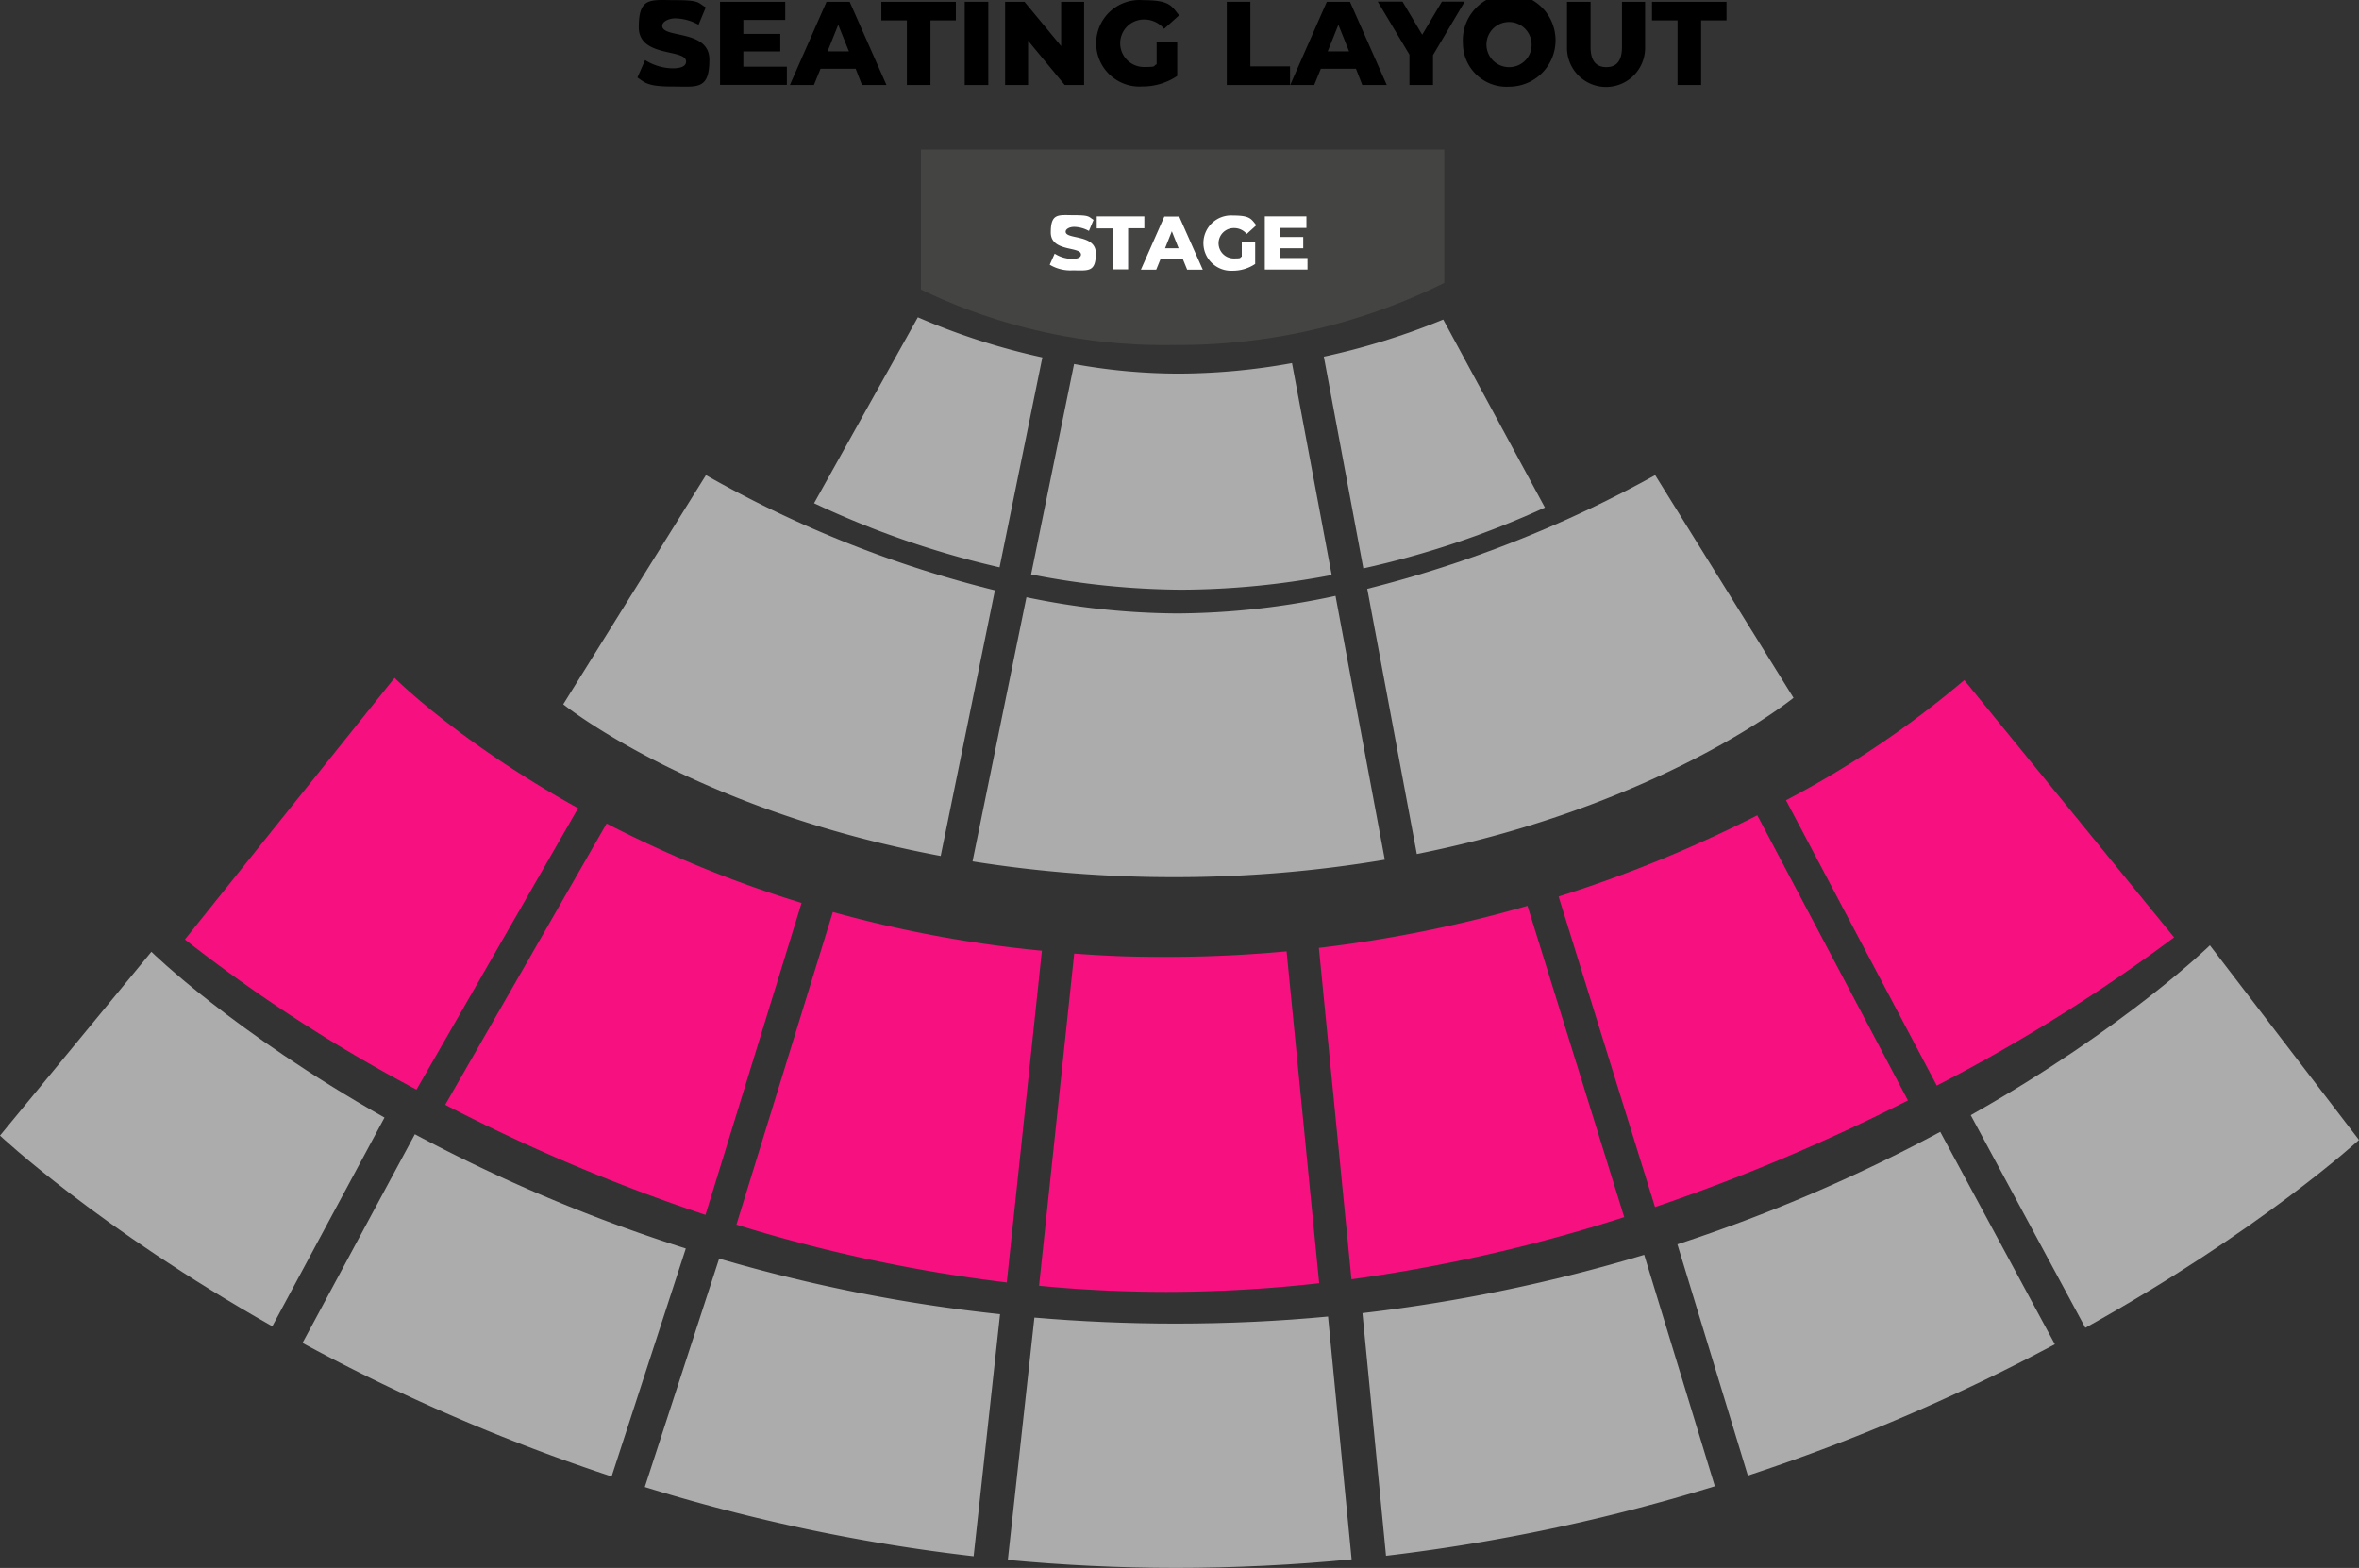
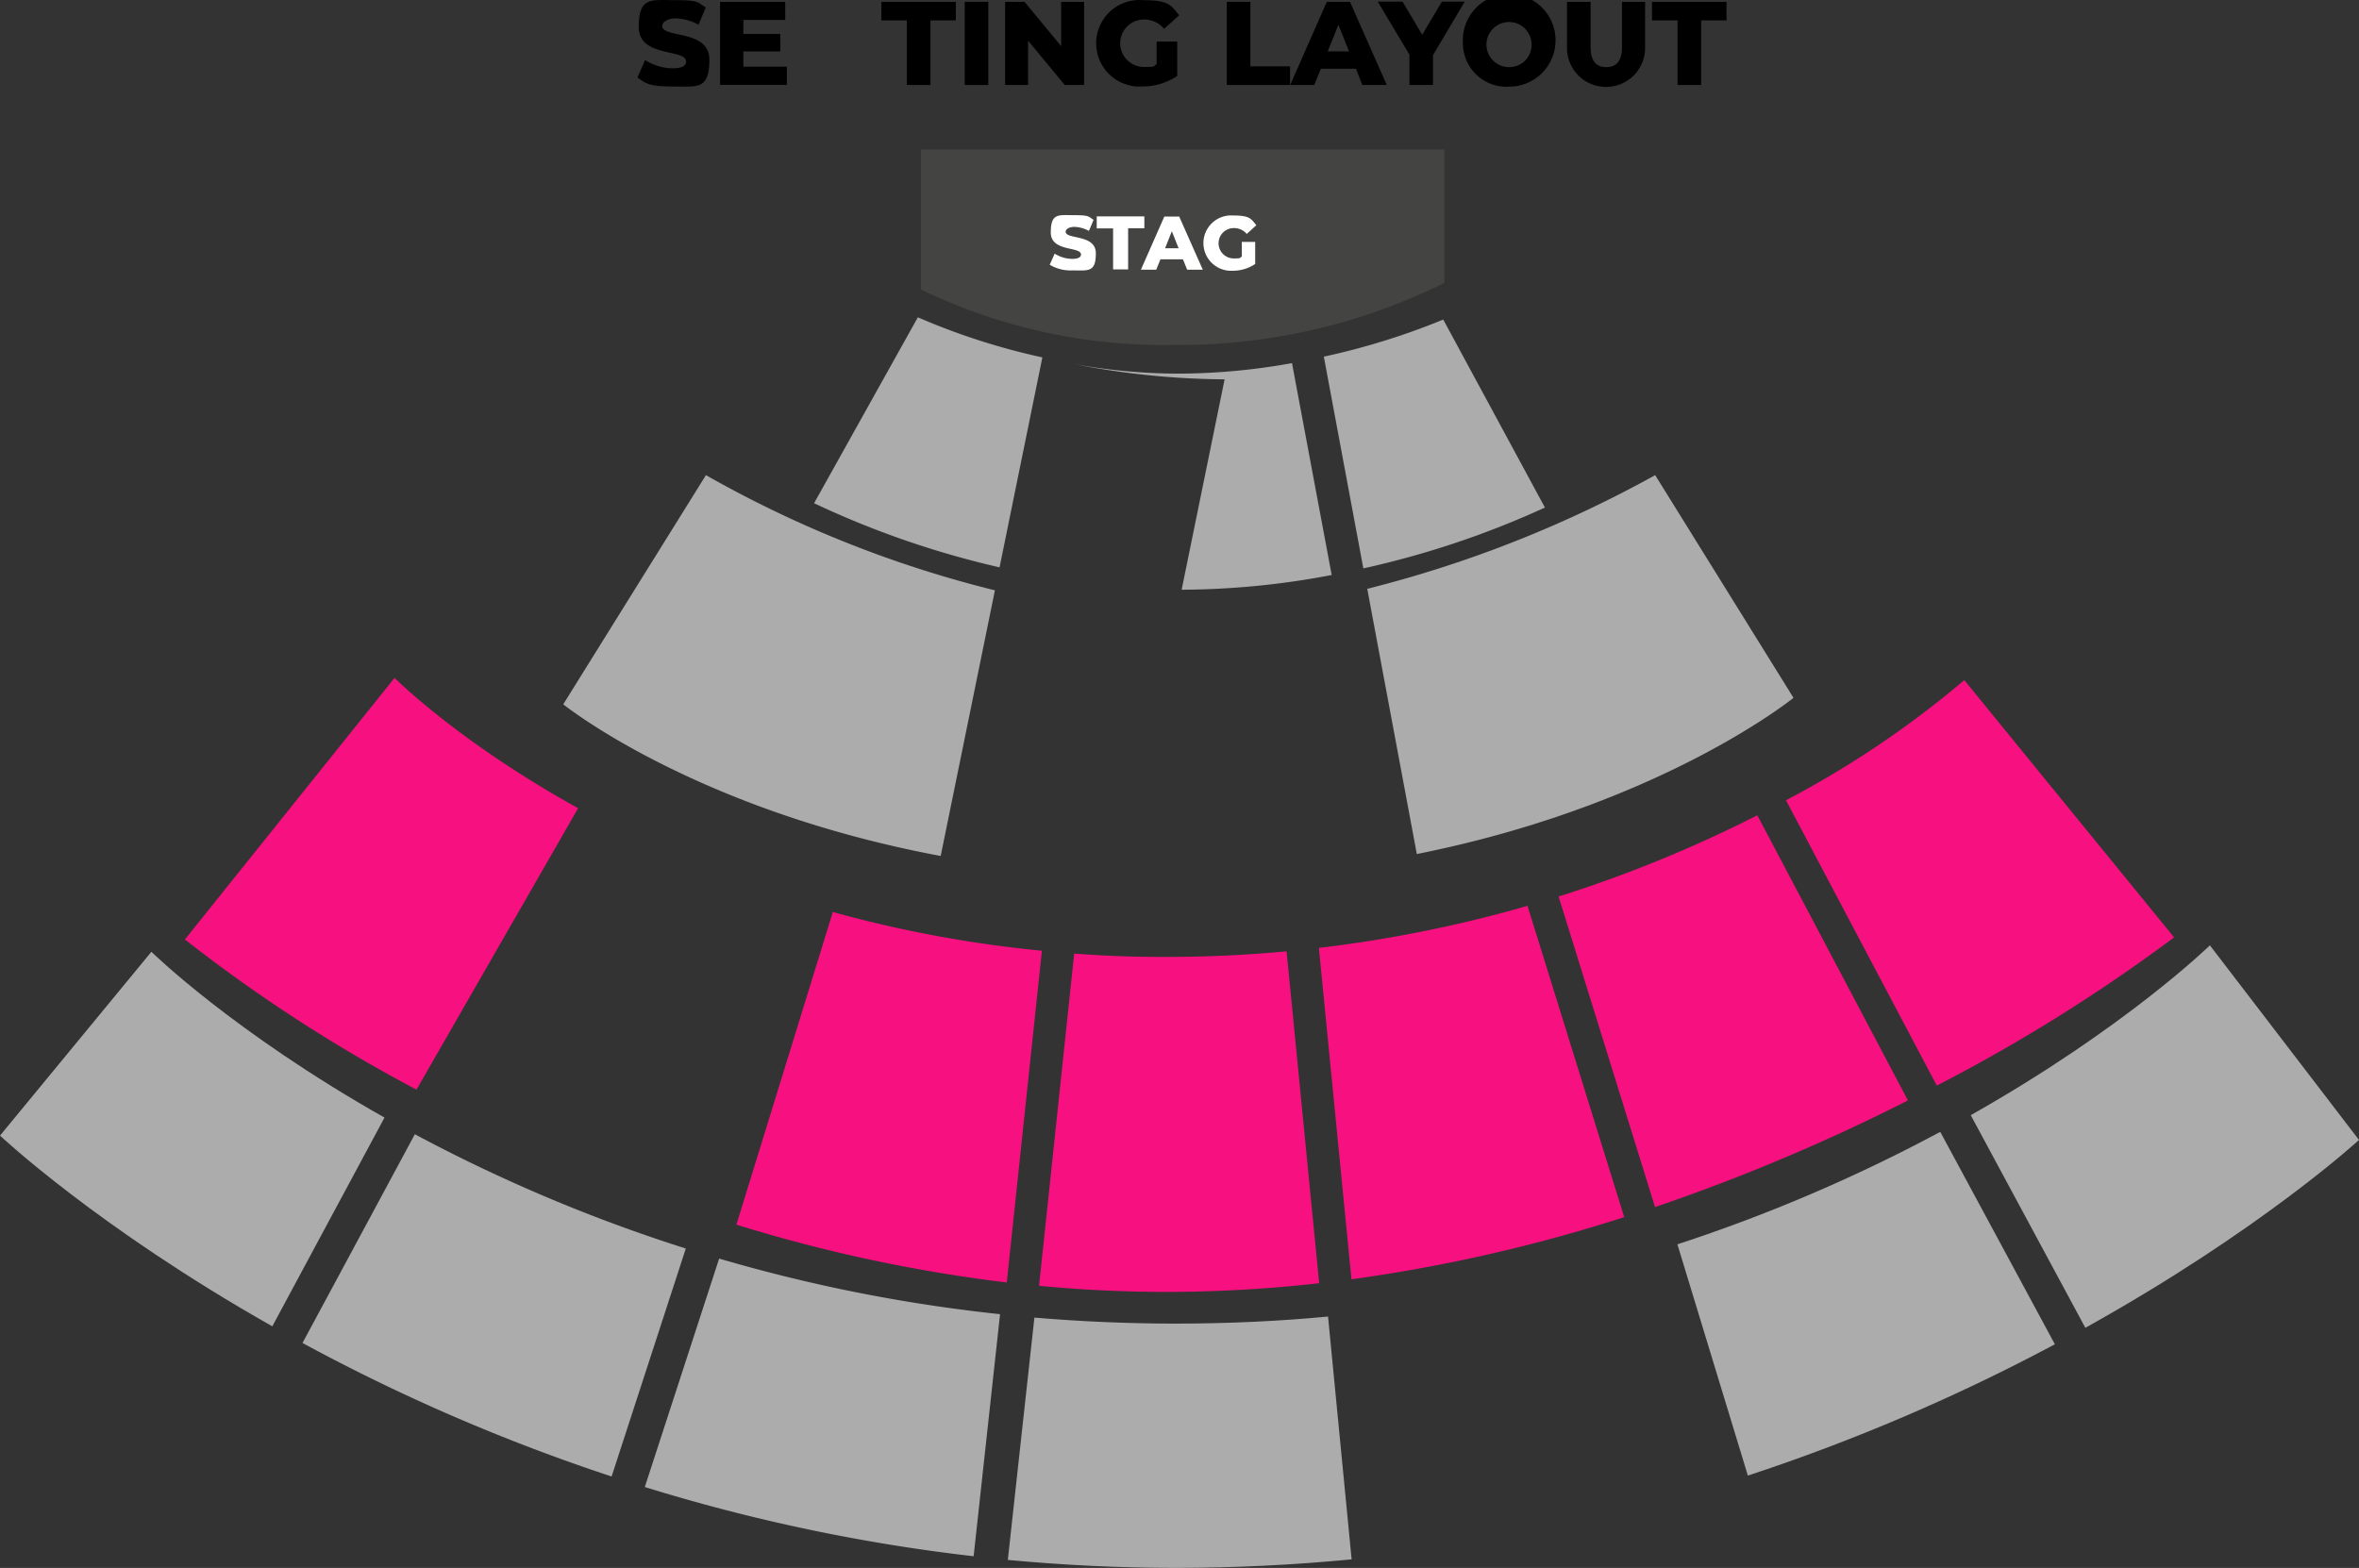
<svg xmlns="http://www.w3.org/2000/svg" width="220.959" height="146.888" viewBox="0 0 220.959 146.888">
  <rect x="0" y="0" width="220.959" height="146.888" fill="#333333" stroke="none" />
  <g id="gold-seat_copy" data-name="gold-seat copy" transform="translate(-16.2 -47.904)">
    <path id="Path_8124" data-name="Path 8124" d="M719.93,713.307a128.831,128.831,0,0,0,14.308-.816L731.185,681.4c-3.63.338-7.372.521-11.255.521s-5.852-.113-8.638-.31L708,712.73q5.845.57,11.93.577Z" transform="translate(-594.475 -544.373)" fill="#f7107f" />
    <path id="Path_8125" data-name="Path 8125" d="M176.131,511.511C164.876,505.279,158.94,499.3,158.94,499.3L139.3,523.807a144.859,144.859,0,0,0,21.693,14.068Z" transform="translate(-105.782 -387.892)" fill="#f7107f" />
-     <path id="Path_8126" data-name="Path 8126" d="M336.981,632.962l9-29.22a110.134,110.134,0,0,1-18.261-7.442L312.6,622.65a168.788,168.788,0,0,0,24.381,10.312Z" transform="translate(-254.701 -471.246)" fill="#f7107f" />
    <path id="Path_8127" data-name="Path 8127" d="M531.823,689.907l3.292-31.077a114.44,114.44,0,0,1-19.583-3.63L506.5,684.49A143.318,143.318,0,0,0,531.823,689.907Z" transform="translate(-421.323 -521.859)" fill="#f7107f" />
    <path id="Path_8128" data-name="Path 8128" d="M922.9,680.264l-9.06-29.164a121.748,121.748,0,0,1-19.541,3.939l3.053,31.049A150.215,150.215,0,0,0,922.9,680.264Z" transform="translate(-754.565 -518.336)" fill="#f7107f" />
    <path id="Path_8129" data-name="Path 8129" d="M1241.653,524.9,1222,500.8a91.58,91.58,0,0,1-16.7,11.255l14.125,26.73a158.664,158.664,0,0,0,22.228-13.885Z" transform="translate(-1021.813 -389.181)" fill="#f7107f" />
    <path id="Path_8130" data-name="Path 8130" d="M1086.623,617.516,1072.512,590.8a121.85,121.85,0,0,1-18.612,7.611l9.032,29.093a182.565,182.565,0,0,0,23.691-9.989h0Z" transform="translate(-891.712 -466.519)" fill="#f7107f" />
-     <path id="Path_8131" data-name="Path 8131" d="M682.875,446.346a70.63,70.63,0,0,1-14.125-1.519L663.7,469.573a119.931,119.931,0,0,0,18.978,1.477,118.337,118.337,0,0,0,19.639-1.632L697.7,444.7a71.576,71.576,0,0,1-14.828,1.646h0Z" transform="translate(-556.407 -340.973)" fill="#acacad" />
    <path id="Path_8132" data-name="Path 8132" d="M966.426,385.163,953.469,364.3A111.857,111.857,0,0,1,926.5,374.95l4.643,24.845C954.032,395.236,966.426,385.163,966.426,385.163Z" transform="translate(-782.235 -271.884)" fill="#acacad" />
    <path id="Path_8133" data-name="Path 8133" d="M431.633,375.09a106.408,106.408,0,0,1-27.068-10.79L391.2,385.768s12.24,9.89,35.354,14.209l5.079-24.887Z" transform="translate(-322.243 -271.884)" fill="#acacad" />
    <path id="Path_8134" data-name="Path 8134" d="M567.921,259.2,558.2,276.617a85.1,85.1,0,0,0,17.374,6.007l4.01-19.668A62.88,62.88,0,0,1,567.921,259.2Z" transform="translate(-465.749 -181.57)" fill="#acacad" />
-     <path id="Path_8135" data-name="Path 8135" d="M716.8,310.929a75.925,75.925,0,0,0,14.054-1.379L727.137,289.7a60.428,60.428,0,0,1-10.551.985,54.917,54.917,0,0,1-9.862-.9l-4.024,19.71a74.51,74.51,0,0,0,14.1,1.435Z" transform="translate(-589.92 -207.779)" fill="#acacad" />
+     <path id="Path_8135" data-name="Path 8135" d="M716.8,310.929a75.925,75.925,0,0,0,14.054-1.379L727.137,289.7a60.428,60.428,0,0,1-10.551.985,54.917,54.917,0,0,1-9.862-.9a74.51,74.51,0,0,0,14.1,1.435Z" transform="translate(-589.92 -207.779)" fill="#acacad" />
    <path id="Path_8136" data-name="Path 8136" d="M918.309,278.314,908.784,260.7a66.468,66.468,0,0,1-11.184,3.475l3.7,19.836a84.5,84.5,0,0,0,17.009-5.7Z" transform="translate(-757.401 -182.859)" fill="#acacad" />
    <g id="Group_3131" data-name="Group 3131" transform="translate(16.2 136.464)">
      <path id="Path_8137" data-name="Path 8137" d="M228.123,803.2,217.6,822.755a176.787,176.787,0,0,0,28.953,12.507l6.95-21.356A149.531,149.531,0,0,1,228.123,803.2Z" transform="translate(-189.266 -785.502)" fill="#acacad" />
      <path id="Path_8138" data-name="Path 8138" d="M1133,812.137l6.6,21.665a181.305,181.305,0,0,0,28.756-12.3L1157.62,801.6A151.4,151.4,0,0,1,1133,812.137Z" transform="translate(-975.884 -784.127)" fill="#acacad" />
      <path id="Path_8139" data-name="Path 8139" d="M30.381,681.7,16.2,698.92s9.116,8.6,25.506,17.867l10.509-19.555C38.006,689.2,30.381,681.7,30.381,681.7h0Z" transform="translate(-16.2 -681.095)" fill="#acacad" />
      <path id="Path_8140" data-name="Path 8140" d="M702.971,925.261c-4.572,0-9-.2-13.281-.563L687.2,947.4c5.093.478,10.354.746,15.771.746s11.128-.281,16.432-.8L717.194,924.6q-6.858.654-14.223.661Z" transform="translate(-592.801 -889.823)" fill="#acacad" />
-       <path id="Path_8141" data-name="Path 8141" d="M923.3,888.959l2.209,22.735a173.491,173.491,0,0,0,30.8-6.514L949.692,883.5a152.426,152.426,0,0,1-26.392,5.459Z" transform="translate(-795.685 -854.505)" fill="#acacad" />
      <path id="Path_8142" data-name="Path 8142" d="M1364.667,695.633,1350.7,677.4s-7.864,7.7-22.4,15.911l10.734,19.921C1355.48,704.088,1364.667,695.633,1364.667,695.633Z" transform="translate(-1143.708 -677.4)" fill="#acacad" />
      <path id="Path_8143" data-name="Path 8143" d="M452.464,886,445.5,907.4a169.365,169.365,0,0,0,30.8,6.486l2.476-22.678A149.135,149.135,0,0,1,452.464,886Z" transform="translate(-385.104 -856.653)" fill="#acacad" />
    </g>
    <path id="Path_8144" data-name="Path 8144" d="M629.4,147.514v13.1a52.339,52.339,0,0,0,23.733,5.191,55.94,55.94,0,0,0,25.281-5.81V147.5H629.4Z" transform="translate(-526.933 -85.585)" fill="#444443" />
    <g id="Group_3132" data-name="Group 3132" transform="translate(114.524 68.053)">
      <path id="Path_8145" data-name="Path 8145" d="M715.1,195.781l.464-1.041a3.1,3.1,0,0,0,1.646.492c.577,0,.816-.169.816-.408,0-.788-2.828-.211-2.828-2.068s.732-1.618,2.209-1.618,1.322.155,1.8.436l-.436,1.041a2.962,2.962,0,0,0-1.379-.38c-.436,0-.8.2-.8.45,0,.76,2.828.2,2.828,2.026s-.732,1.6-2.209,1.6A3.75,3.75,0,0,1,715.1,195.781Z" transform="translate(-715.1 -191.129)" fill="#fff" />
      <path id="Path_8146" data-name="Path 8146" d="M747.933,193.125H746.4V192h4.46v1.111H749.34v3.855h-1.407v-3.841h0Z" transform="translate(-741.997 -191.877)" fill="#fff" />
      <path id="Path_8147" data-name="Path 8147" d="M779.739,196.109h-2.11l-.394.971H775.8l2.195-4.98h1.393l2.209,4.98h-1.463Zm-.408-1.041-.633-1.59-.633,1.59Z" transform="translate(-767.26 -191.963)" fill="#fff" />
      <path id="Path_8148" data-name="Path 8148" d="M821.1,193.876h1.238v2.068a3.753,3.753,0,0,1-2.1.633,2.594,2.594,0,1,1,.028-5.177c1.618,0,1.688.324,2.181.914l-.9.816a1.531,1.531,0,0,0-1.21-.549,1.421,1.421,0,0,0-.014,2.842c.844,0,.506-.056.76-.169v-1.379h0Z" transform="translate(-803.094 -191.362)" fill="#fff" />
-       <path id="Path_8149" data-name="Path 8149" d="M862.3,195.9v1.083h-4V192h3.9v1.083h-2.5v.844H861.9v1.055h-2.209v.914Z" transform="translate(-838.154 -191.877)" fill="#fff" />
    </g>
    <g id="Group_3133" data-name="Group 3133" transform="translate(75.906 47.904)">
      <path id="Path_8150" data-name="Path 8150" d="M440.6,55.163l.717-1.632a4.988,4.988,0,0,0,2.575.774c.9,0,1.266-.253,1.266-.633,0-1.238-4.432-.338-4.432-3.222s1.14-2.532,3.447-2.532,2.054.239,2.828.675l-.675,1.632a4.678,4.678,0,0,0-2.152-.6c-.675,0-1.252.31-1.252.7,0,1.2,4.417.3,4.417,3.165s-1.14,2.518-3.447,2.518-2.56-.338-3.292-.844Z" transform="translate(-440.6 -47.904)" />
      <path id="Path_8151" data-name="Path 8151" d="M501.86,55.178v1.7H495.6V49.1h6.106v1.7h-3.925v1.308h3.461v1.646h-3.461v1.421Z" transform="translate(-487.862 -48.932)" />
-       <path id="Path_8152" data-name="Path 8152" d="M548.262,55.375H544.97l-.619,1.519H542.1l3.433-7.794H547.7l3.447,7.794h-2.293Zm-.633-1.632-1-2.49-1,2.49h2Z" transform="translate(-527.821 -48.932)" />
      <path id="Path_8153" data-name="Path 8153" d="M605.392,50.844H603V49.1h6.978v1.744H607.6v6.049h-2.209V50.844h0Z" transform="translate(-580.153 -48.932)" />
      <path id="Path_8154" data-name="Path 8154" d="M658.5,49.1h2.209v7.794H658.5Z" transform="translate(-627.845 -48.932)" />
      <path id="Path_8155" data-name="Path 8155" d="M692.8,49.1v7.794h-1.815l-3.433-4.15v4.15H685.4V49.1h1.815l3.433,4.15V49.1Z" transform="translate(-650.961 -48.932)" />
      <path id="Path_8156" data-name="Path 8156" d="M751.827,51.883h1.941V55.1a5.8,5.8,0,0,1-3.278.985A4.053,4.053,0,1,1,750.547,48c2.532,0,2.645.506,3.4,1.421l-1.407,1.266a2.418,2.418,0,0,0-1.885-.872,2.223,2.223,0,0,0-.014,4.446c1.322,0,.8-.084,1.2-.253V51.883Z" transform="translate(-703.207 -47.986)" />
      <path id="Path_8157" data-name="Path 8157" d="M833,49.1h2.209v6.049h3.714v1.744H833V49.1Z" transform="translate(-777.796 -48.932)" />
      <path id="Path_8158" data-name="Path 8158" d="M881.362,55.375H878.07l-.619,1.519H875.2l3.433-7.794H880.8l3.447,7.794h-2.293Zm-.647-1.632-1-2.49-1,2.49h2Z" transform="translate(-814.059 -48.932)" />
      <path id="Path_8159" data-name="Path 8159" d="M938.677,54.008v2.8h-2.209V53.966L933.5,49h2.321l1.843,3.1,1.843-3.1h2.138Z" transform="translate(-864.157 -48.846)" />
      <path id="Path_8160" data-name="Path 8160" d="M990.2,52.052a4.343,4.343,0,1,1,4.333,4.052,4.08,4.08,0,0,1-4.333-4.052Zm6.429,0a2.113,2.113,0,1,0-2.11,2.223A2.085,2.085,0,0,0,996.629,52.052Z" transform="translate(-912.88 -47.986)" />
      <path id="Path_8161" data-name="Path 8161" d="M1059.5,53.419V49.1h2.209v4.249c0,1.336.563,1.871,1.477,1.871s1.463-.535,1.463-1.871V49.1h2.167v4.319a3.658,3.658,0,0,1-7.316,0Z" transform="translate(-972.431 -48.932)" />
      <path id="Path_8162" data-name="Path 8162" d="M1118.492,50.844H1116.1V49.1h6.978v1.744H1120.7v6.049h-2.209Z" transform="translate(-1021.068 -48.932)" />
    </g>
  </g>
</svg>